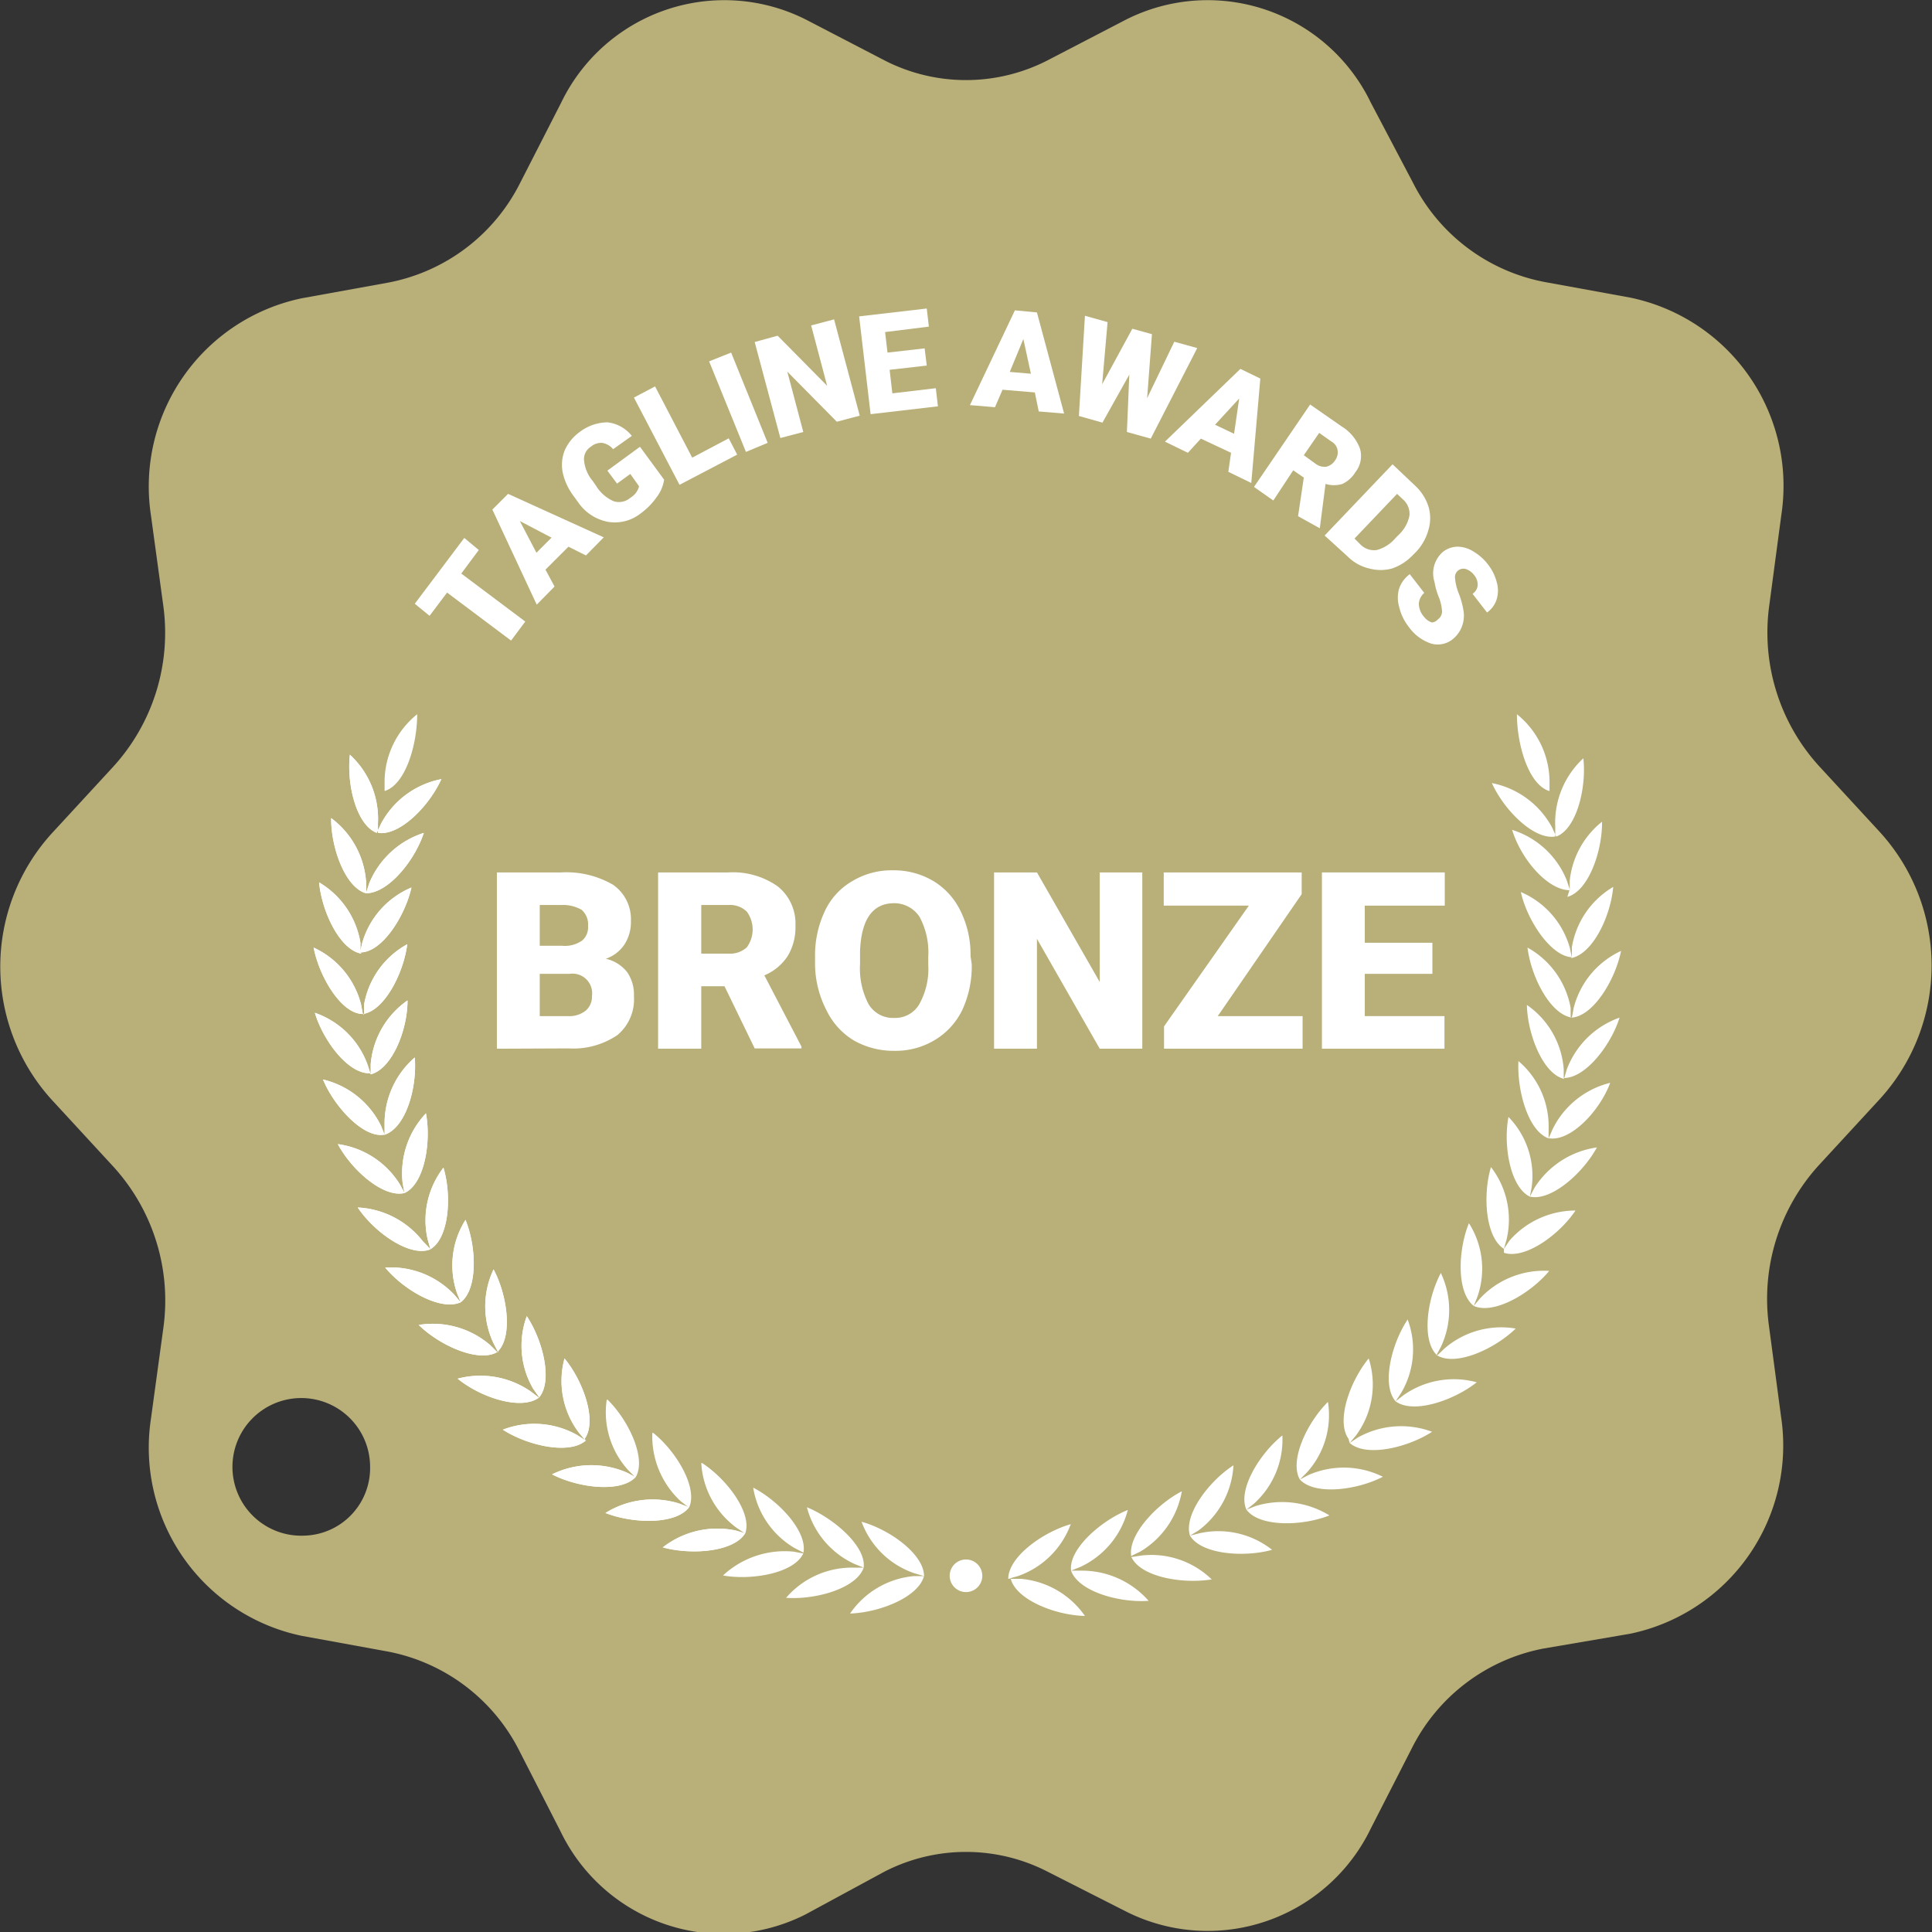
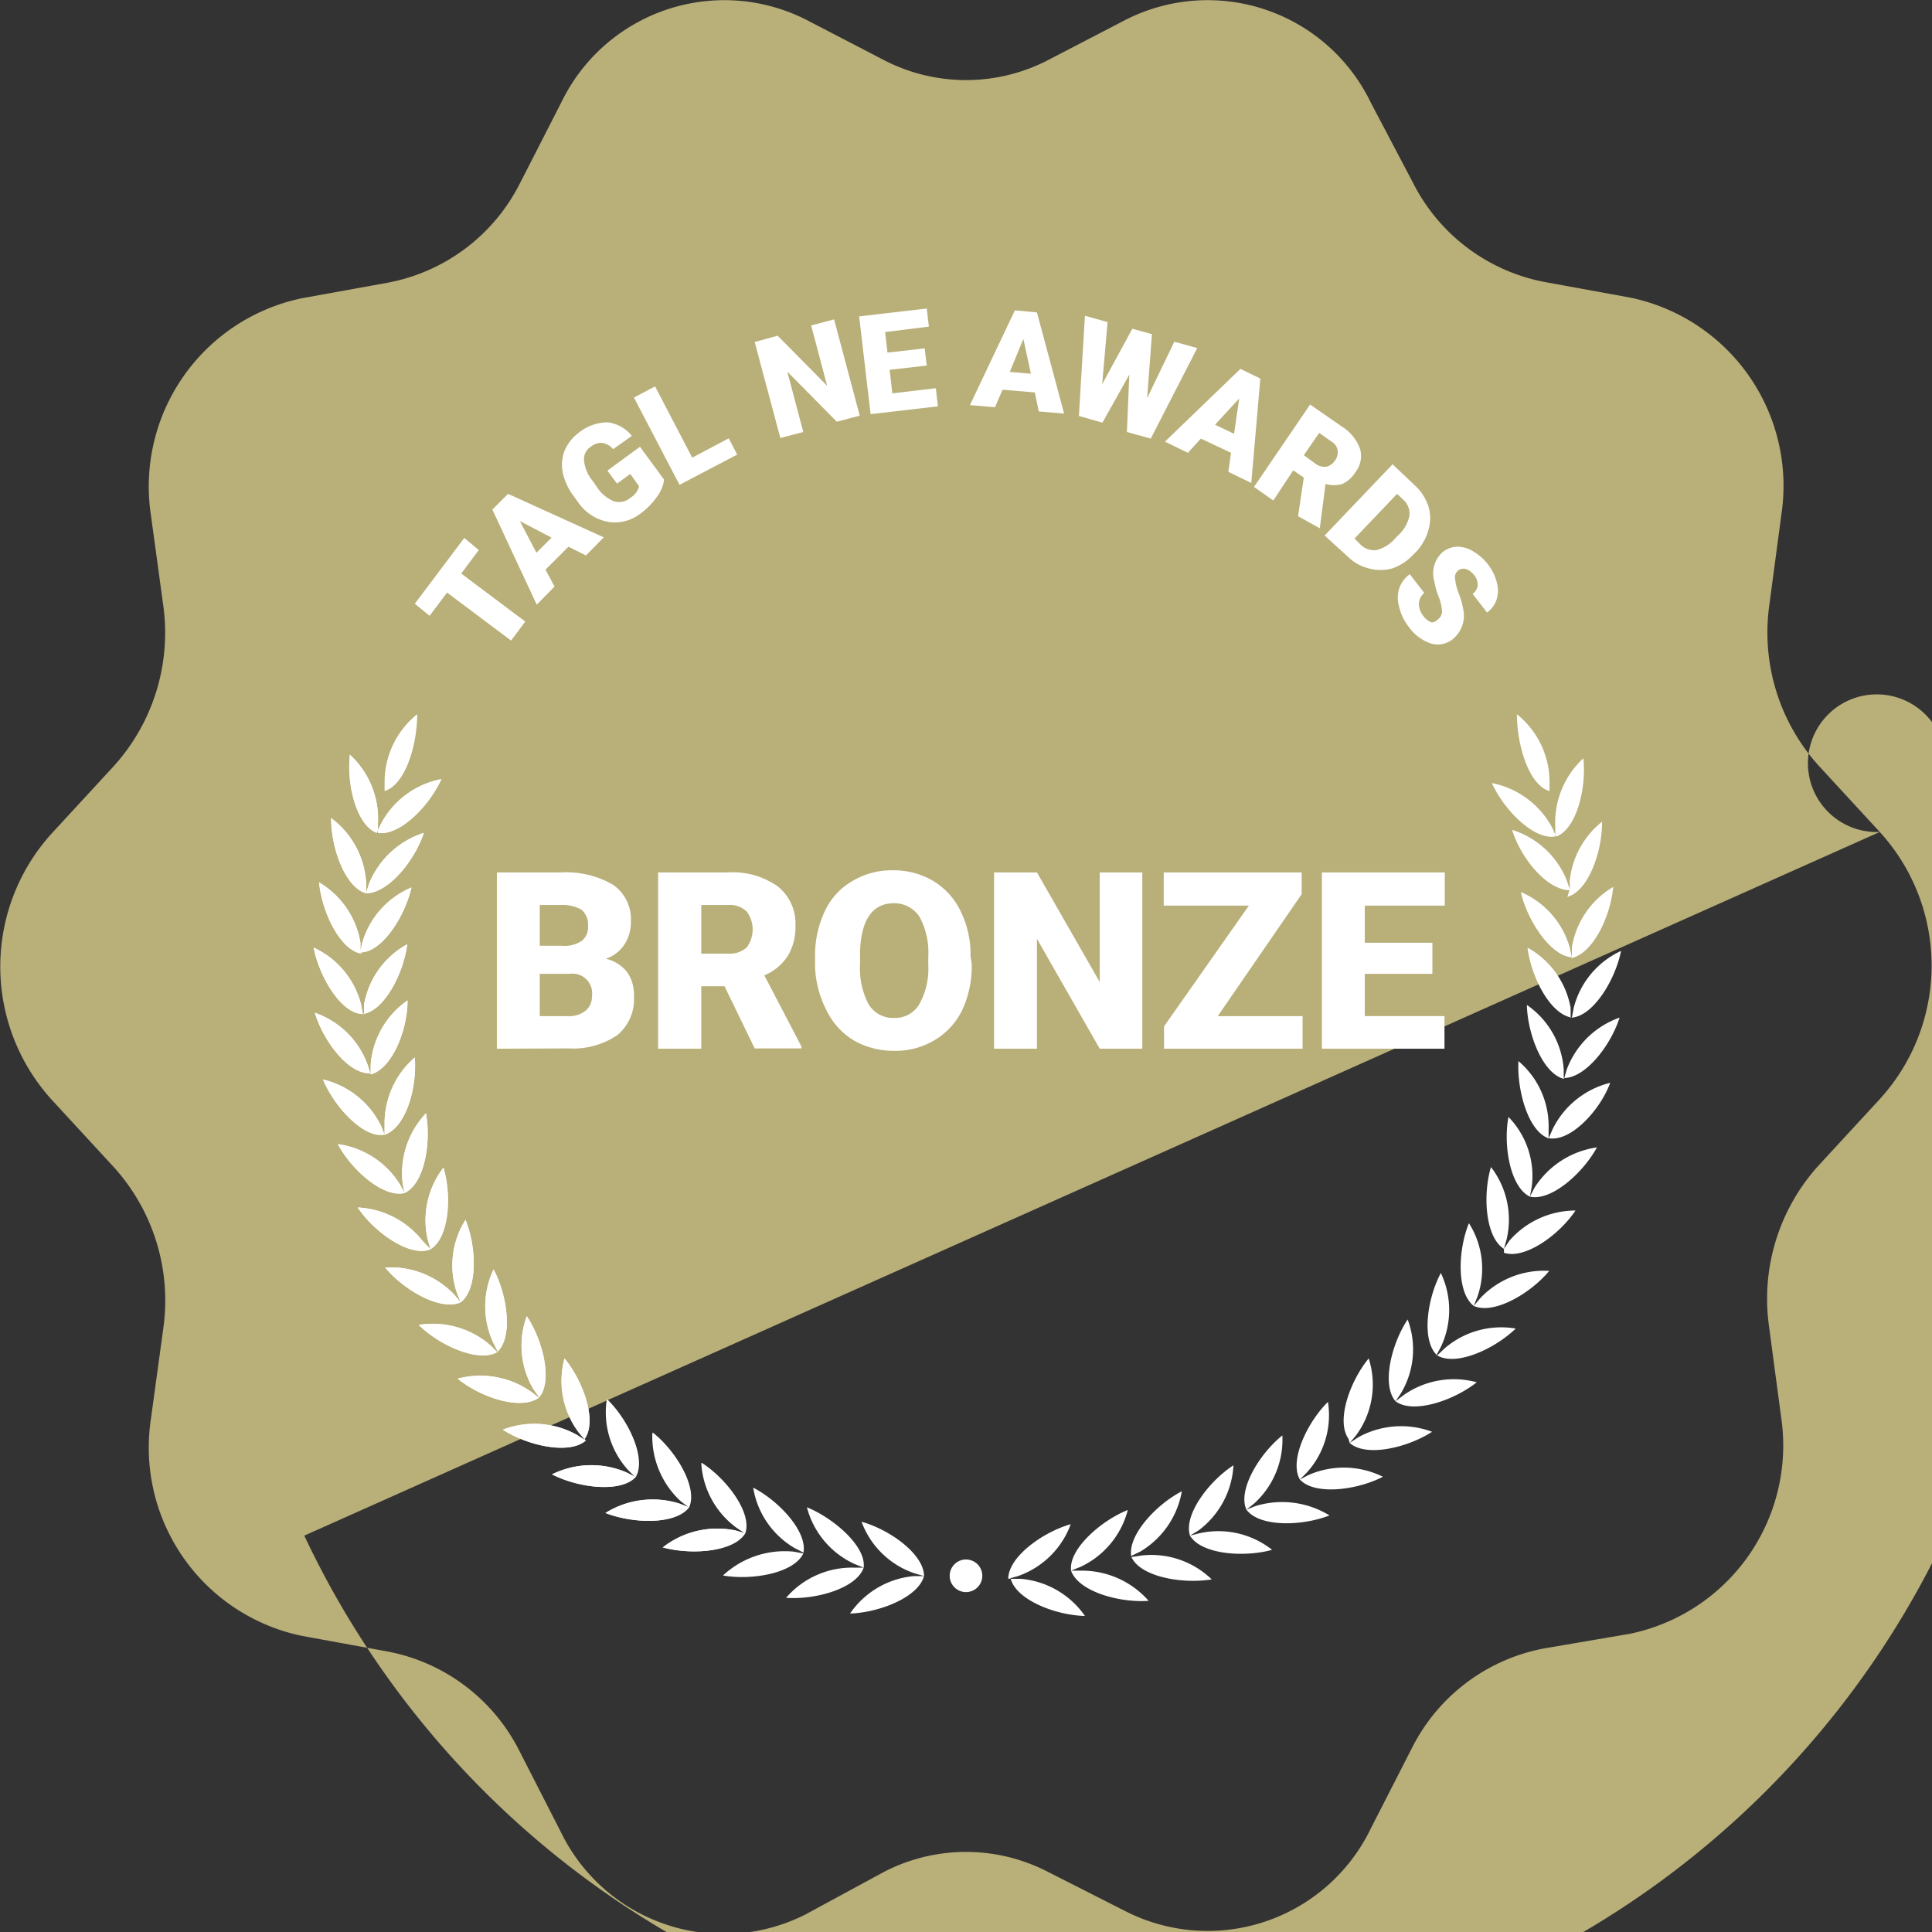
<svg xmlns="http://www.w3.org/2000/svg" viewBox="0 0 64 64">
  <rect x="0" y="0" width="64" height="64" fill="#333333" stroke="none" />
  <defs>
    <style>.cls-1{fill:none;}.cls-2{fill:#b9af79;}.cls-3,.cls-5{fill:#fff;}.cls-4{clip-path:url(#clip-path);}.cls-5{fill-rule:evenodd;}</style>
    <clipPath id="clip-path">
      <polygon class="cls-1" points="20.77 52.86 25.12 51.02 23.75 47.36 22.14 30.42 14.84 25.24 12.87 25.98 11.32 23.32 3.81 36.13 20.77 52.86" />
    </clipPath>
  </defs>
  <g id="Слой_2" data-name="Слой 2">
    <g id="Слой_1-2" data-name="Слой 1">
-       <path class="cls-2" d="M62.27,27.56l-2-2.17a6.57,6.57,0,0,1-1.66-5.34l.4-3a6.37,6.37,0,0,0-5-7.19l-2.85-.52a6.18,6.18,0,0,1-4.36-3.3L45.41,3.4A6,6,0,0,0,37.3.65L34.7,2a5.91,5.91,0,0,1-5.4,0L26.7.65A6,6,0,0,0,18.59,3.4L17.23,6.06a6.18,6.18,0,0,1-4.36,3.3L10,9.88a6.37,6.37,0,0,0-5,7.19l.41,3a6.58,6.58,0,0,1-1.67,5.34l-2,2.17a6.56,6.56,0,0,0,0,8.88l2,2.17A6.58,6.58,0,0,1,5.41,44l-.41,3a6.37,6.37,0,0,0,5,7.19l2.85.52a6.18,6.18,0,0,1,4.36,3.3l1.36,2.66a6,6,0,0,0,8.11,2.75L29.3,62a5.91,5.91,0,0,1,5.4,0l2.6,1.32a6,6,0,0,0,8.11-2.75l1.36-2.66a6.18,6.18,0,0,1,4.36-3.3L54,54.12a6.37,6.37,0,0,0,5-7.19l-.4-3a6.57,6.57,0,0,1,1.66-5.34l2-2.17A6.56,6.56,0,0,0,62.27,27.56ZM10.08,50.87a2.28,2.28,0,1,1,2.18-2.28A2.24,2.24,0,0,1,10.08,50.87Z" />
+       <path class="cls-2" d="M62.27,27.56l-2-2.17a6.57,6.57,0,0,1-1.66-5.34l.4-3a6.37,6.37,0,0,0-5-7.19l-2.85-.52a6.18,6.18,0,0,1-4.36-3.3L45.41,3.4A6,6,0,0,0,37.3.65L34.7,2a5.91,5.91,0,0,1-5.4,0L26.7.65A6,6,0,0,0,18.59,3.4L17.23,6.06a6.18,6.18,0,0,1-4.36,3.3L10,9.88a6.37,6.37,0,0,0-5,7.19l.41,3a6.58,6.58,0,0,1-1.67,5.34l-2,2.17a6.56,6.56,0,0,0,0,8.88l2,2.17A6.58,6.58,0,0,1,5.41,44l-.41,3a6.37,6.37,0,0,0,5,7.19l2.85.52a6.18,6.18,0,0,1,4.36,3.3l1.36,2.66a6,6,0,0,0,8.11,2.75L29.3,62a5.91,5.91,0,0,1,5.4,0l2.6,1.32a6,6,0,0,0,8.11-2.75l1.36-2.66a6.18,6.18,0,0,1,4.36-3.3L54,54.12a6.37,6.37,0,0,0,5-7.19l-.4-3a6.57,6.57,0,0,1,1.66-5.34l2-2.17A6.56,6.56,0,0,0,62.27,27.56Za2.28,2.28,0,1,1,2.18-2.28A2.24,2.24,0,0,1,10.08,50.87Z" />
      <path class="cls-3" d="M16.46,34.74V28.9h2.12a3.09,3.09,0,0,1,1.73.41,1.39,1.39,0,0,1,.59,1.2,1.36,1.36,0,0,1-.21.77,1.21,1.21,0,0,1-.62.48,1.25,1.25,0,0,1,.71.45A1.31,1.31,0,0,1,21,33a1.54,1.54,0,0,1-.55,1.29,2.61,2.61,0,0,1-1.62.44Zm1.42-3.41h.74a1,1,0,0,0,.66-.17.57.57,0,0,0,.2-.48.65.65,0,0,0-.21-.54,1.25,1.25,0,0,0-.69-.16h-.7Zm0,.93v1.4h.93a.87.87,0,0,0,.59-.18.61.61,0,0,0,.21-.49.65.65,0,0,0-.74-.73Z" />
      <path class="cls-3" d="M24,32.67h-.77v2.07H21.8V28.9h2.32a2.58,2.58,0,0,1,1.64.46,1.57,1.57,0,0,1,.59,1.3,1.85,1.85,0,0,1-.25,1,1.71,1.71,0,0,1-.78.65l1.23,2.36v.06H25Zm-.77-1.08h.9a.82.82,0,0,0,.61-.21,1,1,0,0,0,0-1.18.79.79,0,0,0-.61-.22h-.9Z" />
      <path class="cls-3" d="M32.19,31.94a3.45,3.45,0,0,1-.31,1.51,2.36,2.36,0,0,1-.91,1,2.51,2.51,0,0,1-1.34.36,2.67,2.67,0,0,1-1.34-.34,2.36,2.36,0,0,1-.91-1A3.38,3.38,0,0,1,27,32V31.7a3.42,3.42,0,0,1,.32-1.51,2.24,2.24,0,0,1,.91-1,2.52,2.52,0,0,1,1.35-.36,2.56,2.56,0,0,1,1.33.35,2.35,2.35,0,0,1,.91,1,3.24,3.24,0,0,1,.33,1.49Zm-1.44-.25a2.48,2.48,0,0,0-.29-1.32,1,1,0,0,0-.84-.45c-.71,0-1.09.53-1.13,1.59v.43a2.54,2.54,0,0,0,.28,1.32.94.94,0,0,0,.86.46.92.92,0,0,0,.82-.45,2.4,2.4,0,0,0,.3-1.31Z" />
      <path class="cls-3" d="M37.84,34.74H36.43L34.35,31.1v3.64H32.93V28.9h1.42l2.08,3.63V28.9h1.41Z" />
      <path class="cls-3" d="M40.34,33.66h2.81v1.08H38.56V34l2.81-4H38.55V28.9h4.57v.72Z" />
      <path class="cls-3" d="M47.45,32.26H45.21v1.4h2.64v1.08H43.79V28.9h4.07V30H45.21v1.23h2.24Z" />
      <circle class="cls-1" cx="32" cy="32" r="18.52" />
      <path class="cls-3" d="M15.86,18.22l-.58.78,2.12,1.59-.47.63-2.12-1.59-.58.77L13.74,20l1.64-2.18Z" />
      <path class="cls-3" d="M18.83,18.11l-.76.76.3.56-.59.6-1.47-3.15.52-.52L20,17.8l-.59.6Zm-1.06.2.5-.5-1.05-.55Z" />
      <path class="cls-3" d="M22,15.89a1.25,1.25,0,0,1-.24.57,2.34,2.34,0,0,1-.54.55,1.38,1.38,0,0,1-1.06.28,1.54,1.54,0,0,1-1-.64L19,16.43a2,2,0,0,1-.36-.78,1.31,1.31,0,0,1,.07-.74,1.5,1.5,0,0,1,.48-.59,1.55,1.55,0,0,1,.93-.33,1.2,1.2,0,0,1,.81.45l-.62.44a.59.59,0,0,0-.37-.21.54.54,0,0,0-.37.13.48.48,0,0,0-.22.47,1.23,1.23,0,0,0,.29.67l.11.16a1.28,1.28,0,0,0,.57.5.57.57,0,0,0,.56-.11.62.62,0,0,0,.29-.38l-.29-.41-.44.32-.32-.43,1.08-.79Z" />
      <path class="cls-3" d="M22.93,15.16l1.21-.64.28.54-1.91,1L21,13.17l.7-.37Z" />
-       <path class="cls-3" d="M25.43,14.67l-.72.3-1.22-3,.73-.29Z" />
      <path class="cls-3" d="M28.48,13.77l-.76.2-1.64-1.66.53,2-.76.2L25,11.33l.76-.21,1.64,1.66-.53-2,.76-.2Z" />
      <path class="cls-3" d="M30.7,12.11l-1.23.14.09.78L31,12.86l.07.6-2.23.26-.38-3.24,2.24-.26.07.6L29.32,11l.08.68,1.23-.14Z" />
      <path class="cls-3" d="M34.28,13l-1.07-.09-.25.58-.83-.07,1.49-3.14.73.07.9,3.35-.84-.07Zm-.83-.68.7.06-.25-1.15Z" />
      <path class="cls-3" d="M38,13.19l.9-1.87.76.21-1.54,3-.79-.22.08-1.9L36.52,14l-.78-.22.2-3.32.75.21-.18,2.06,1-1.84.65.18Z" />
      <path class="cls-3" d="M40.78,15l-1-.47-.43.47-.76-.37,2.5-2.41.66.32L41.45,16l-.76-.37Zm-.53-.93.63.3.17-1.17Z" />
      <path class="cls-3" d="M43.19,15.82l-.35-.24-.66,1-.64-.45L43.4,13.4l1.05.73a1.44,1.44,0,0,1,.6.73.86.86,0,0,1-.15.78,1,1,0,0,1-.43.39.94.94,0,0,1-.56,0l-.19,1.47,0,0L43,17.1Zm0-.74.4.29a.49.49,0,0,0,.35.09.48.48,0,0,0,.28-.2.45.45,0,0,0,.09-.34.4.4,0,0,0-.2-.29l-.41-.29Z" />
      <path class="cls-3" d="M43.88,17.74l2.25-2.36.76.72a1.6,1.6,0,0,1,.43.68,1.35,1.35,0,0,1,0,.77,1.72,1.72,0,0,1-.4.72l-.11.11a1.72,1.72,0,0,1-.69.45,1.44,1.44,0,0,1-.77,0,1.47,1.47,0,0,1-.69-.38Zm2.4-1.38-1.41,1.48.19.19a.63.63,0,0,0,.55.19,1.23,1.23,0,0,0,.62-.4l.1-.1a1.2,1.2,0,0,0,.36-.64.63.63,0,0,0-.22-.54Z" />
      <path class="cls-3" d="M47.63,20.52a.33.33,0,0,0,.14-.26,1.53,1.53,0,0,0-.1-.46,2.36,2.36,0,0,1-.15-.52.94.94,0,0,1,.28-1,.8.8,0,0,1,.48-.17,1,1,0,0,1,.53.16,1.67,1.67,0,0,1,.49.44,1.59,1.59,0,0,1,.28.57,1,1,0,0,1,0,.57.85.85,0,0,1-.32.44l-.48-.62a.37.37,0,0,0,.17-.28.49.49,0,0,0-.11-.33.59.59,0,0,0-.28-.21.29.29,0,0,0-.26.05.28.28,0,0,0-.1.25,1.71,1.71,0,0,0,.12.5,2.7,2.7,0,0,1,.16.58,1,1,0,0,1-.34.93.79.79,0,0,1-.73.16,1.48,1.48,0,0,1-.74-.55,1.68,1.68,0,0,1-.32-.66,1.09,1.09,0,0,1,0-.62,1,1,0,0,1,.35-.47l.48.62A.53.53,0,0,0,47,20a.68.68,0,0,0,.17.43.56.56,0,0,0,.26.19A.29.29,0,0,0,47.63,20.52Z" />
      <g class="cls-4">
        <path class="cls-5" d="M40.37,13.69c-.35.63-1.75.78-2.7.55a2.92,2.92,0,0,1,2.38-.63l.32.08-.28-.17a2.85,2.85,0,0,1-1.23-2.12c.84.51,1.71,1.6,1.51,2.29ZM32,51.66h0a.54.54,0,1,1-.54.53.54.54,0,0,1,.54-.53Zm7.15-38.52h0l-.25-.22a2.9,2.9,0,0,0-2.41-.52c.74.64,2.06,1.14,2.66.74ZM25,13.14h0c.6.4,1.91-.1,2.65-.74a3,3,0,0,0-2.41.53l-.24.21ZM30.63,52.2h0c-.17.7-1.47,1.22-2.45,1.25a2.87,2.87,0,0,1,2.12-1.24h.33c0-.72-1.13-1.54-2.07-1.8a2.84,2.84,0,0,0,1.76,1.71l.31.09Zm-2-.27h0c.09-.71-1-1.64-1.88-2a2.86,2.86,0,0,0,1.58,1.88l.3.12-.32,0a2.88,2.88,0,0,0-2.25,1c1,.07,2.34-.32,2.57-1Zm-2-.47h0c-.3.65-1.69.9-2.66.73a3,3,0,0,1,2.34-.79l.32.06c.16-.7-.79-1.73-1.66-2.18a2.85,2.85,0,0,0,1.37,2l.29.15Zm-1.94-.67h0c.23-.68-.62-1.8-1.44-2.33a2.86,2.86,0,0,0,1.17,2.15l.27.18-.31-.09a2.92,2.92,0,0,0-2.41.56c.95.26,2.35.15,2.72-.47Zm-1.86-.86h0c-.43.58-1.84.55-2.76.19a2.94,2.94,0,0,1,2.45-.31l.31.12c.29-.65-.43-1.86-1.2-2.47a2.92,2.92,0,0,0,.94,2.27l.26.2Zm-1.77-1h0c.36-.62-.24-1.89-.94-2.57a2.84,2.84,0,0,0,.71,2.34l.23.23-.29-.15a2.93,2.93,0,0,0-2.47.06c.87.45,2.27.62,2.76.09Zm-1.65-1.21h0c-.54.48-1.92.17-2.74-.36a2.88,2.88,0,0,1,2.46.18l.28.18-.21-.25A2.83,2.83,0,0,1,18.7,45c.62.75,1.09,2.07.67,2.66ZM17.85,46.3c-.59.43-1.92,0-2.69-.63a2.93,2.93,0,0,1,2.43.43l.26.2c.47-.53.14-1.89-.4-2.7A2.83,2.83,0,0,0,17.66,46l.19.27Zm-1.38-1.51h0c-.62.36-1.91-.22-2.6-.9a2.91,2.91,0,0,1,2.37.67l.23.23c.53-.49.34-1.88-.12-2.74a2.86,2.86,0,0,0,0,2.45l.15.29Zm-1.21-1.65h0c-.66.3-1.88-.4-2.5-1.15a2.89,2.89,0,0,1,2.29.9l.21.25-.12-.3a2.82,2.82,0,0,1,.28-2.43c.37.9.41,2.3-.16,2.73Zm-1-1.76h0l-.09-.31a2.85,2.85,0,0,1,.52-2.39c.28.93.19,2.33-.43,2.7L14,41.11A2.91,2.91,0,0,0,11.85,40c.54.81,1.69,1.63,2.37,1.4Zm-.86-1.86h0c-.7.17-1.75-.76-2.21-1.62a2.87,2.87,0,0,1,2.06,1.34l.15.28c.66-.3.89-1.68.71-2.64a2.89,2.89,0,0,0-.77,2.33l.06.31Zm-.66-1.93h0l0-.32a2.89,2.89,0,0,1,1-2.24c.08,1-.29,2.32-1,2.56l-.12-.3a2.88,2.88,0,0,0-1.92-1.53c.37.9,1.33,1.93,2,1.83Zm-.46-2v-.33a2.86,2.86,0,0,1,1.22-2.12c0,1-.52,2.27-1.22,2.45l-.1-.31a2.84,2.84,0,0,0-1.75-1.73c.28.94,1.13,2.06,1.85,2Zm-.26-2h0c-.72,0-1.45-1.25-1.63-2.2a2.85,2.85,0,0,1,1.57,1.88l.06.32c.71-.1,1.35-1.35,1.47-2.31a2.83,2.83,0,0,0-1.43,2l0,.32Zm-.05-2c-.71-.12-1.31-1.39-1.4-2.36a2.86,2.86,0,0,1,1.37,2l0,.32c.72,0,1.48-1.21,1.69-2.15A2.84,2.84,0,0,0,12,31.23l-.07.31Zm.15-2h0c-.69-.2-1.16-1.52-1.15-2.49a2.88,2.88,0,0,1,1.16,2.16v.33c.72,0,1.6-1.06,1.91-2a2.92,2.92,0,0,0-1.81,1.67l-.1.31Zm.36-2,.14-.3a2.88,2.88,0,0,1,2-1.48c-.4.89-1.38,1.89-2.1,1.78l0-.32a2.88,2.88,0,0,0-.93-2.27c-.11,1,.22,2.33.89,2.59Zm.56-2c-.64-.33-.83-1.72-.62-2.67a2.82,2.82,0,0,1,.69,2.35l-.07.32c.7.18,1.78-.72,2.27-1.56a2.85,2.85,0,0,0-2.1,1.28l-.17.28Zm.76-1.9h0c-.6-.39-.65-1.79-.35-2.71a2.84,2.84,0,0,1,.46,2.4l-.11.31c.68.25,1.85-.53,2.42-1.32A2.88,2.88,0,0,0,14,23.38l-.19.26Zm1-1.81h0c.65.32,1.89-.35,2.54-1.08a2.91,2.91,0,0,0-2.32.84l-.22.24.13-.3a2.86,2.86,0,0,0-.2-2.44c-.4.89-.49,2.29.07,2.74Zm1.13-1.71h0c-.52-.5-.28-1.88.2-2.73a2.84,2.84,0,0,1,0,2.45l-.16.28.24-.22a2.94,2.94,0,0,1,2.39-.6c-.72.66-2,1.2-2.63.82Zm1.29-1.59h0l.26-.19A2.92,2.92,0,0,1,19.83,18c-.78.59-2.13,1-2.7.55l.19-.26a2.83,2.83,0,0,0,.29-2.43c-.57.79-.94,2.14-.48,2.69Zm1.45-1.45h0c-.4-.59.11-1.9.75-2.63a2.87,2.87,0,0,1-.53,2.39l-.22.24c.52.5,1.91.23,2.74-.27a2.89,2.89,0,0,0-2.46.11l-.28.16Zm1.59-1.29h0c-.34-.64.3-1.88,1-2.55a2.85,2.85,0,0,1-.77,2.33l-.24.22.29-.14a3,3,0,0,1,2.47.13c-.89.42-2.29.55-2.76,0Zm1.71-1.14.31-.11a2.91,2.91,0,0,1,2.43.39c-.92.32-2.33.31-2.74-.28l.26-.19a2.88,2.88,0,0,0,1-2.24c-.78.59-1.54,1.77-1.27,2.43Zm1.82-1h0c-.21-.69.67-1.79,1.51-2.29A2.88,2.88,0,0,1,24,13.53l-.28.17.31-.08a2.9,2.9,0,0,1,2.39.62c-.95.24-2.35.09-2.7-.54Zm9.7,38.5h0c.17.7,1.48,1.22,2.46,1.24a2.89,2.89,0,0,0-2.13-1.23H33.4c0-.72,1.13-1.54,2.07-1.81a2.86,2.86,0,0,1-1.75,1.72l-.32.09Zm2-.27c-.08-.71,1-1.65,1.88-2a2.87,2.87,0,0,1-1.58,1.89l-.3.12.33,0a2.94,2.94,0,0,1,2.24,1c-1,.07-2.33-.32-2.57-1Zm2-.48.29-.14a2.9,2.9,0,0,0,1.38-2c-.87.45-1.82,1.49-1.67,2.18l.32-.05a2.87,2.87,0,0,1,2.34.79c-1,.16-2.36-.09-2.66-.74Zm1.94-.67h0c-.22-.68.62-1.8,1.44-2.33a2.88,2.88,0,0,1-1.16,2.16l-.28.17.32-.08a2.87,2.87,0,0,1,2.4.55c-.94.26-2.35.15-2.72-.47Zm1.87-.86c.43.58,1.84.55,2.75.19a3,3,0,0,0-2.45-.31l-.3.12c-.3-.65.43-1.85,1.19-2.46a2.85,2.85,0,0,1-.94,2.26l-.25.2Zm1.77-1c-.36-.62.24-1.89.93-2.57a2.82,2.82,0,0,1-.7,2.34l-.23.23.29-.15a2.91,2.91,0,0,1,2.46.06c-.87.45-2.27.62-2.75.09Zm1.65-1.21c.54.48,1.91.16,2.73-.37a2.93,2.93,0,0,0-2.46.19l-.27.18.21-.25A2.83,2.83,0,0,0,45.34,45c-.62.75-1.09,2.07-.67,2.66Zm1.52-1.38.18-.27a2.82,2.82,0,0,0,.22-2.44c-.54.81-.87,2.17-.4,2.71l.26-.2a2.89,2.89,0,0,1,2.43-.43c-.77.61-2.11,1.06-2.69.63Zm1.38-1.52h0c.62.37,1.9-.21,2.6-.89a2.87,2.87,0,0,0-2.37.67l-.23.22c-.53-.48-.34-1.87.12-2.73a2.86,2.86,0,0,1,0,2.45l-.15.28Zm1.21-1.64c.66.3,1.88-.41,2.5-1.16a2.9,2.9,0,0,0-2.29.91l-.21.25.12-.3a2.81,2.81,0,0,0-.28-2.44c-.37.91-.41,2.3.16,2.74Zm1-1.76h0c.69.23,1.83-.59,2.37-1.4A2.91,2.91,0,0,0,50,41.1l-.18.27c-.61-.38-.71-1.77-.43-2.71a2.85,2.85,0,0,1,.52,2.39l-.09.32Zm.86-1.86c.7.16,1.75-.77,2.22-1.63a2.93,2.93,0,0,0-2.07,1.34l-.15.29c-.65-.31-.89-1.69-.71-2.64a2.8,2.8,0,0,1,.77,2.32l-.06.32Zm.66-1.93h0c.72.09,1.67-.94,2-1.84a2.89,2.89,0,0,0-1.91,1.54l-.13.3c-.68-.24-1.05-1.59-1-2.56a2.83,2.83,0,0,1,1,2.24l0,.32Zm.47-2c.72,0,1.56-1.1,1.84-2a2.9,2.9,0,0,0-1.75,1.72l-.09.31c-.7-.17-1.21-1.48-1.23-2.45a2.84,2.84,0,0,1,1.22,2.13v.32Zm.26-2h0c.72-.06,1.44-1.26,1.63-2.21a2.85,2.85,0,0,0-1.57,1.89l-.06.32c-.72-.11-1.35-1.35-1.47-2.32a2.86,2.86,0,0,1,1.43,2l0,.33Zm0-2-.07-.32a2.84,2.84,0,0,0-1.62-1.84c.21.95,1,2.13,1.69,2.16l0-.33a2.86,2.86,0,0,1,1.37-2c-.09,1-.69,2.23-1.4,2.36Zm-.15-2c.7-.19,1.16-1.51,1.15-2.49A2.87,2.87,0,0,0,52,29.17v.32c-.72,0-1.6-1-1.91-2a2.87,2.87,0,0,1,1.81,1.67l.1.3Zm-.36-2c.67-.26,1-1.62.89-2.59a2.9,2.9,0,0,0-.93,2.27l0,.32c-.71.12-1.7-.88-2.1-1.77a2.9,2.9,0,0,1,2,1.48l.13.29Zm-.56-2h0c.64-.33.83-1.71.62-2.66A2.88,2.88,0,0,0,51,25.2l.07.32c-.7.19-1.78-.71-2.27-1.56a2.92,2.92,0,0,1,2.11,1.28l.16.28Zm-.76-1.89h0l-.19-.27a2.91,2.91,0,0,0-2.22-1.06c.57.79,1.74,1.58,2.41,1.33l-.1-.31a2.9,2.9,0,0,1,.45-2.41c.31.93.26,2.32-.35,2.72Zm-.94-1.82c-.65.32-1.89-.34-2.54-1.07a2.9,2.9,0,0,1,2.32.83l.22.24-.14-.29a2.89,2.89,0,0,1,.21-2.44c.4.89.49,2.28-.07,2.73Zm-1.13-1.7c.52-.51.28-1.89-.2-2.73a2.84,2.84,0,0,0,0,2.45l.16.28L48,19.89a2.9,2.9,0,0,0-2.39-.6c.72.66,2,1.2,2.63.82Zm-1.29-1.59h0l-.26-.19A2.89,2.89,0,0,0,44.23,18c.78.59,2.13,1,2.7.55l-.19-.26a2.83,2.83,0,0,1-.29-2.43c.57.79.94,2.14.48,2.69Zm-1.45-1.45c.4-.59-.1-1.9-.75-2.63a2.84,2.84,0,0,0,.54,2.39l.21.24c-.52.5-1.9.23-2.74-.27a2.92,2.92,0,0,1,2.46.1l.28.17Zm-1.59-1.29c.34-.64-.29-1.88-1-2.55a2.86,2.86,0,0,0,.78,2.33l.23.22-.29-.14a2.88,2.88,0,0,0-2.46.14c.88.41,2.29.54,2.75,0Zm-1.71-1.13c.28-.67-.48-1.85-1.26-2.43a2.84,2.84,0,0,0,1,2.23l.26.2c-.41.59-1.82.6-2.74.27a2.89,2.89,0,0,1,2.44-.38l.3.11Z" />
      </g>
      <path class="cls-5" d="M32,51.66h0a.54.54,0,1,1-.54.53.54.54,0,0,1,.54-.53Zm-1.39.54h0c-.17.7-1.47,1.22-2.45,1.25a2.87,2.87,0,0,1,2.12-1.24h.33c0-.72-1.13-1.54-2.07-1.8a2.84,2.84,0,0,0,1.76,1.71l.31.09Zm-2-.27h0c.09-.71-1-1.64-1.88-2a2.86,2.86,0,0,0,1.58,1.88l.3.12-.32,0a2.88,2.88,0,0,0-2.25,1c1,.07,2.34-.32,2.57-1Zm-2-.47h0c-.3.65-1.69.9-2.66.73a3,3,0,0,1,2.34-.79l.32.06c.16-.7-.79-1.73-1.66-2.18a2.85,2.85,0,0,0,1.37,2l.29.15Zm-1.94-.67h0c.23-.68-.62-1.8-1.44-2.33a2.86,2.86,0,0,0,1.17,2.15l.27.18-.31-.09a2.92,2.92,0,0,0-2.41.56c.95.26,2.35.15,2.72-.47Zm-1.86-.86h0c-.43.58-1.84.55-2.76.19a2.94,2.94,0,0,1,2.45-.31l.31.12c.29-.65-.43-1.86-1.2-2.47a2.92,2.92,0,0,0,.94,2.27l.26.2Zm-1.77-1h0c.36-.62-.24-1.89-.94-2.57a2.84,2.84,0,0,0,.71,2.34l.23.23-.29-.15a2.93,2.93,0,0,0-2.47.06c.87.45,2.27.62,2.76.09Zm-1.65-1.21h0c-.54.48-1.92.17-2.74-.36a2.88,2.88,0,0,1,2.46.18l.28.18-.21-.25A2.83,2.83,0,0,1,18.7,45c.62.75,1.09,2.07.67,2.66ZM17.85,46.3c-.59.43-1.92,0-2.69-.63a2.93,2.93,0,0,1,2.43.43l.26.2c.47-.53.14-1.89-.4-2.7A2.83,2.83,0,0,0,17.66,46l.19.27Zm-1.38-1.51h0c-.62.36-1.91-.22-2.6-.9a2.91,2.91,0,0,1,2.37.67l.23.23c.53-.49.34-1.88-.12-2.74a2.86,2.86,0,0,0,0,2.45l.15.29Zm-1.21-1.65h0c-.66.3-1.88-.4-2.5-1.15a2.89,2.89,0,0,1,2.29.9l.21.25-.12-.3a2.82,2.82,0,0,1,.28-2.43c.37.9.41,2.3-.16,2.73Zm-1-1.76h0l-.09-.31a2.85,2.85,0,0,1,.52-2.39c.28.93.19,2.33-.43,2.7L14,41.11A2.91,2.91,0,0,0,11.85,40c.54.81,1.69,1.63,2.37,1.4Zm-.86-1.86h0c-.7.17-1.75-.76-2.21-1.62a2.87,2.87,0,0,1,2.06,1.34l.15.28c.66-.3.89-1.68.71-2.64a2.89,2.89,0,0,0-.77,2.33l.06.31Zm-.66-1.93h0l0-.32a2.89,2.89,0,0,1,1-2.24c.08,1-.29,2.32-1,2.56l-.12-.3a2.88,2.88,0,0,0-1.92-1.53c.37.9,1.33,1.93,2,1.83Zm-.46-2v-.33a2.86,2.86,0,0,1,1.22-2.12c0,1-.52,2.27-1.22,2.45l-.1-.31a2.84,2.84,0,0,0-1.75-1.73c.28.94,1.13,2.06,1.85,2Zm-.26-2h0c-.72,0-1.45-1.25-1.63-2.2a2.85,2.85,0,0,1,1.57,1.88l.06.32c.71-.1,1.35-1.35,1.47-2.31a2.83,2.83,0,0,0-1.43,2l0,.32Zm-.05-2c-.71-.12-1.31-1.39-1.4-2.36a2.86,2.86,0,0,1,1.37,2l0,.32c.72,0,1.48-1.21,1.69-2.15A2.84,2.84,0,0,0,12,31.23l-.07.31Zm.15-2h0c-.69-.2-1.16-1.52-1.15-2.49a2.88,2.88,0,0,1,1.16,2.16v.33c.72,0,1.6-1.06,1.91-2a2.92,2.92,0,0,0-1.81,1.67l-.1.31Zm.36-2,.14-.3a2.88,2.88,0,0,1,2-1.48c-.4.89-1.38,1.89-2.1,1.78l0-.32a2.88,2.88,0,0,0-.93-2.27c-.11,1,.22,2.33.89,2.59Zm21,24.7h0c.17.7,1.48,1.22,2.46,1.24a2.89,2.89,0,0,0-2.13-1.23H33.4c0-.72,1.13-1.54,2.07-1.81a2.86,2.86,0,0,1-1.75,1.72l-.32.09Zm2-.27c-.08-.71,1-1.65,1.88-2a2.87,2.87,0,0,1-1.58,1.89l-.3.12.33,0a2.94,2.94,0,0,1,2.24,1c-1,.07-2.33-.32-2.57-1Zm2-.48.29-.14a2.9,2.9,0,0,0,1.38-2c-.87.45-1.82,1.49-1.67,2.18l.32-.05a2.87,2.87,0,0,1,2.34.79c-1,.16-2.36-.09-2.66-.74Zm1.94-.67h0c-.22-.68.62-1.8,1.44-2.33a2.88,2.88,0,0,1-1.16,2.16l-.28.17.32-.08a2.87,2.87,0,0,1,2.4.55c-.94.26-2.35.15-2.72-.47Zm1.87-.86c.43.58,1.84.55,2.75.19a3,3,0,0,0-2.45-.31l-.3.12c-.3-.65.43-1.85,1.19-2.46a2.85,2.85,0,0,1-.94,2.26l-.25.2Zm1.77-1c-.36-.62.24-1.89.93-2.57a2.82,2.82,0,0,1-.7,2.34l-.23.23.29-.15a2.91,2.91,0,0,1,2.46.06c-.87.45-2.27.62-2.75.09Zm1.65-1.21c.54.48,1.91.16,2.73-.37a2.93,2.93,0,0,0-2.46.19l-.27.18.21-.25A2.83,2.83,0,0,0,45.34,45c-.62.75-1.09,2.07-.67,2.66Zm1.52-1.38.18-.27a2.82,2.82,0,0,0,.22-2.44c-.54.81-.87,2.17-.4,2.71l.26-.2a2.89,2.89,0,0,1,2.43-.43c-.77.61-2.11,1.06-2.69.63Zm1.38-1.52h0c.62.37,1.9-.21,2.6-.89a2.87,2.87,0,0,0-2.37.67l-.23.22c-.53-.48-.34-1.87.12-2.73a2.86,2.86,0,0,1,0,2.45l-.15.28Zm1.21-1.64c.66.3,1.88-.41,2.5-1.16a2.9,2.9,0,0,0-2.29.91l-.21.25.12-.3a2.81,2.81,0,0,0-.28-2.44c-.37.91-.41,2.3.16,2.74Zm1-1.76h0c.69.23,1.83-.59,2.37-1.4A2.91,2.91,0,0,0,50,41.1l-.18.27c-.61-.38-.71-1.77-.43-2.71a2.85,2.85,0,0,1,.52,2.39l-.09.32Zm.86-1.86c.7.16,1.75-.77,2.22-1.63a2.93,2.93,0,0,0-2.07,1.34l-.15.29c-.65-.31-.89-1.69-.71-2.64a2.8,2.8,0,0,1,.77,2.32l-.06.32Zm.66-1.93h0c.72.09,1.67-.94,2-1.84a2.89,2.89,0,0,0-1.91,1.54l-.13.3c-.68-.24-1.05-1.59-1-2.56a2.83,2.83,0,0,1,1,2.24l0,.32Zm.47-2c.72,0,1.56-1.1,1.84-2a2.9,2.9,0,0,0-1.75,1.72l-.09.31c-.7-.17-1.21-1.48-1.23-2.45a2.84,2.84,0,0,1,1.22,2.13v.32Zm.26-2h0c.72-.06,1.44-1.26,1.63-2.21a2.85,2.85,0,0,0-1.57,1.89l-.06.32c-.72-.11-1.35-1.35-1.47-2.32a2.86,2.86,0,0,1,1.43,2l0,.33Zm0-2-.07-.32a2.84,2.84,0,0,0-1.62-1.84c.21.95,1,2.13,1.69,2.16l0-.33a2.86,2.86,0,0,1,1.37-2c-.09,1-.69,2.23-1.4,2.36Zm-.15-2c.7-.19,1.16-1.51,1.15-2.49A2.87,2.87,0,0,0,52,29.17v.32c-.72,0-1.6-1-1.91-2a2.87,2.87,0,0,1,1.81,1.67l.1.3Zm-.36-2c.67-.26,1-1.62.89-2.59a2.9,2.9,0,0,0-.93,2.27l0,.32c-.71.12-1.7-.88-2.1-1.77a2.9,2.9,0,0,1,2,1.48l.13.29Z" />
      <path class="cls-5" d="M51.33,26.2h0l0-.33a2.88,2.88,0,0,0-1.08-2.21c0,1,.38,2.32,1.06,2.54Z" />
      <path class="cls-5" d="M12.74,26.2h0v-.33a2.88,2.88,0,0,1,1.08-2.21c0,1-.38,2.32-1.07,2.54Z" />
    </g>
  </g>
</svg>